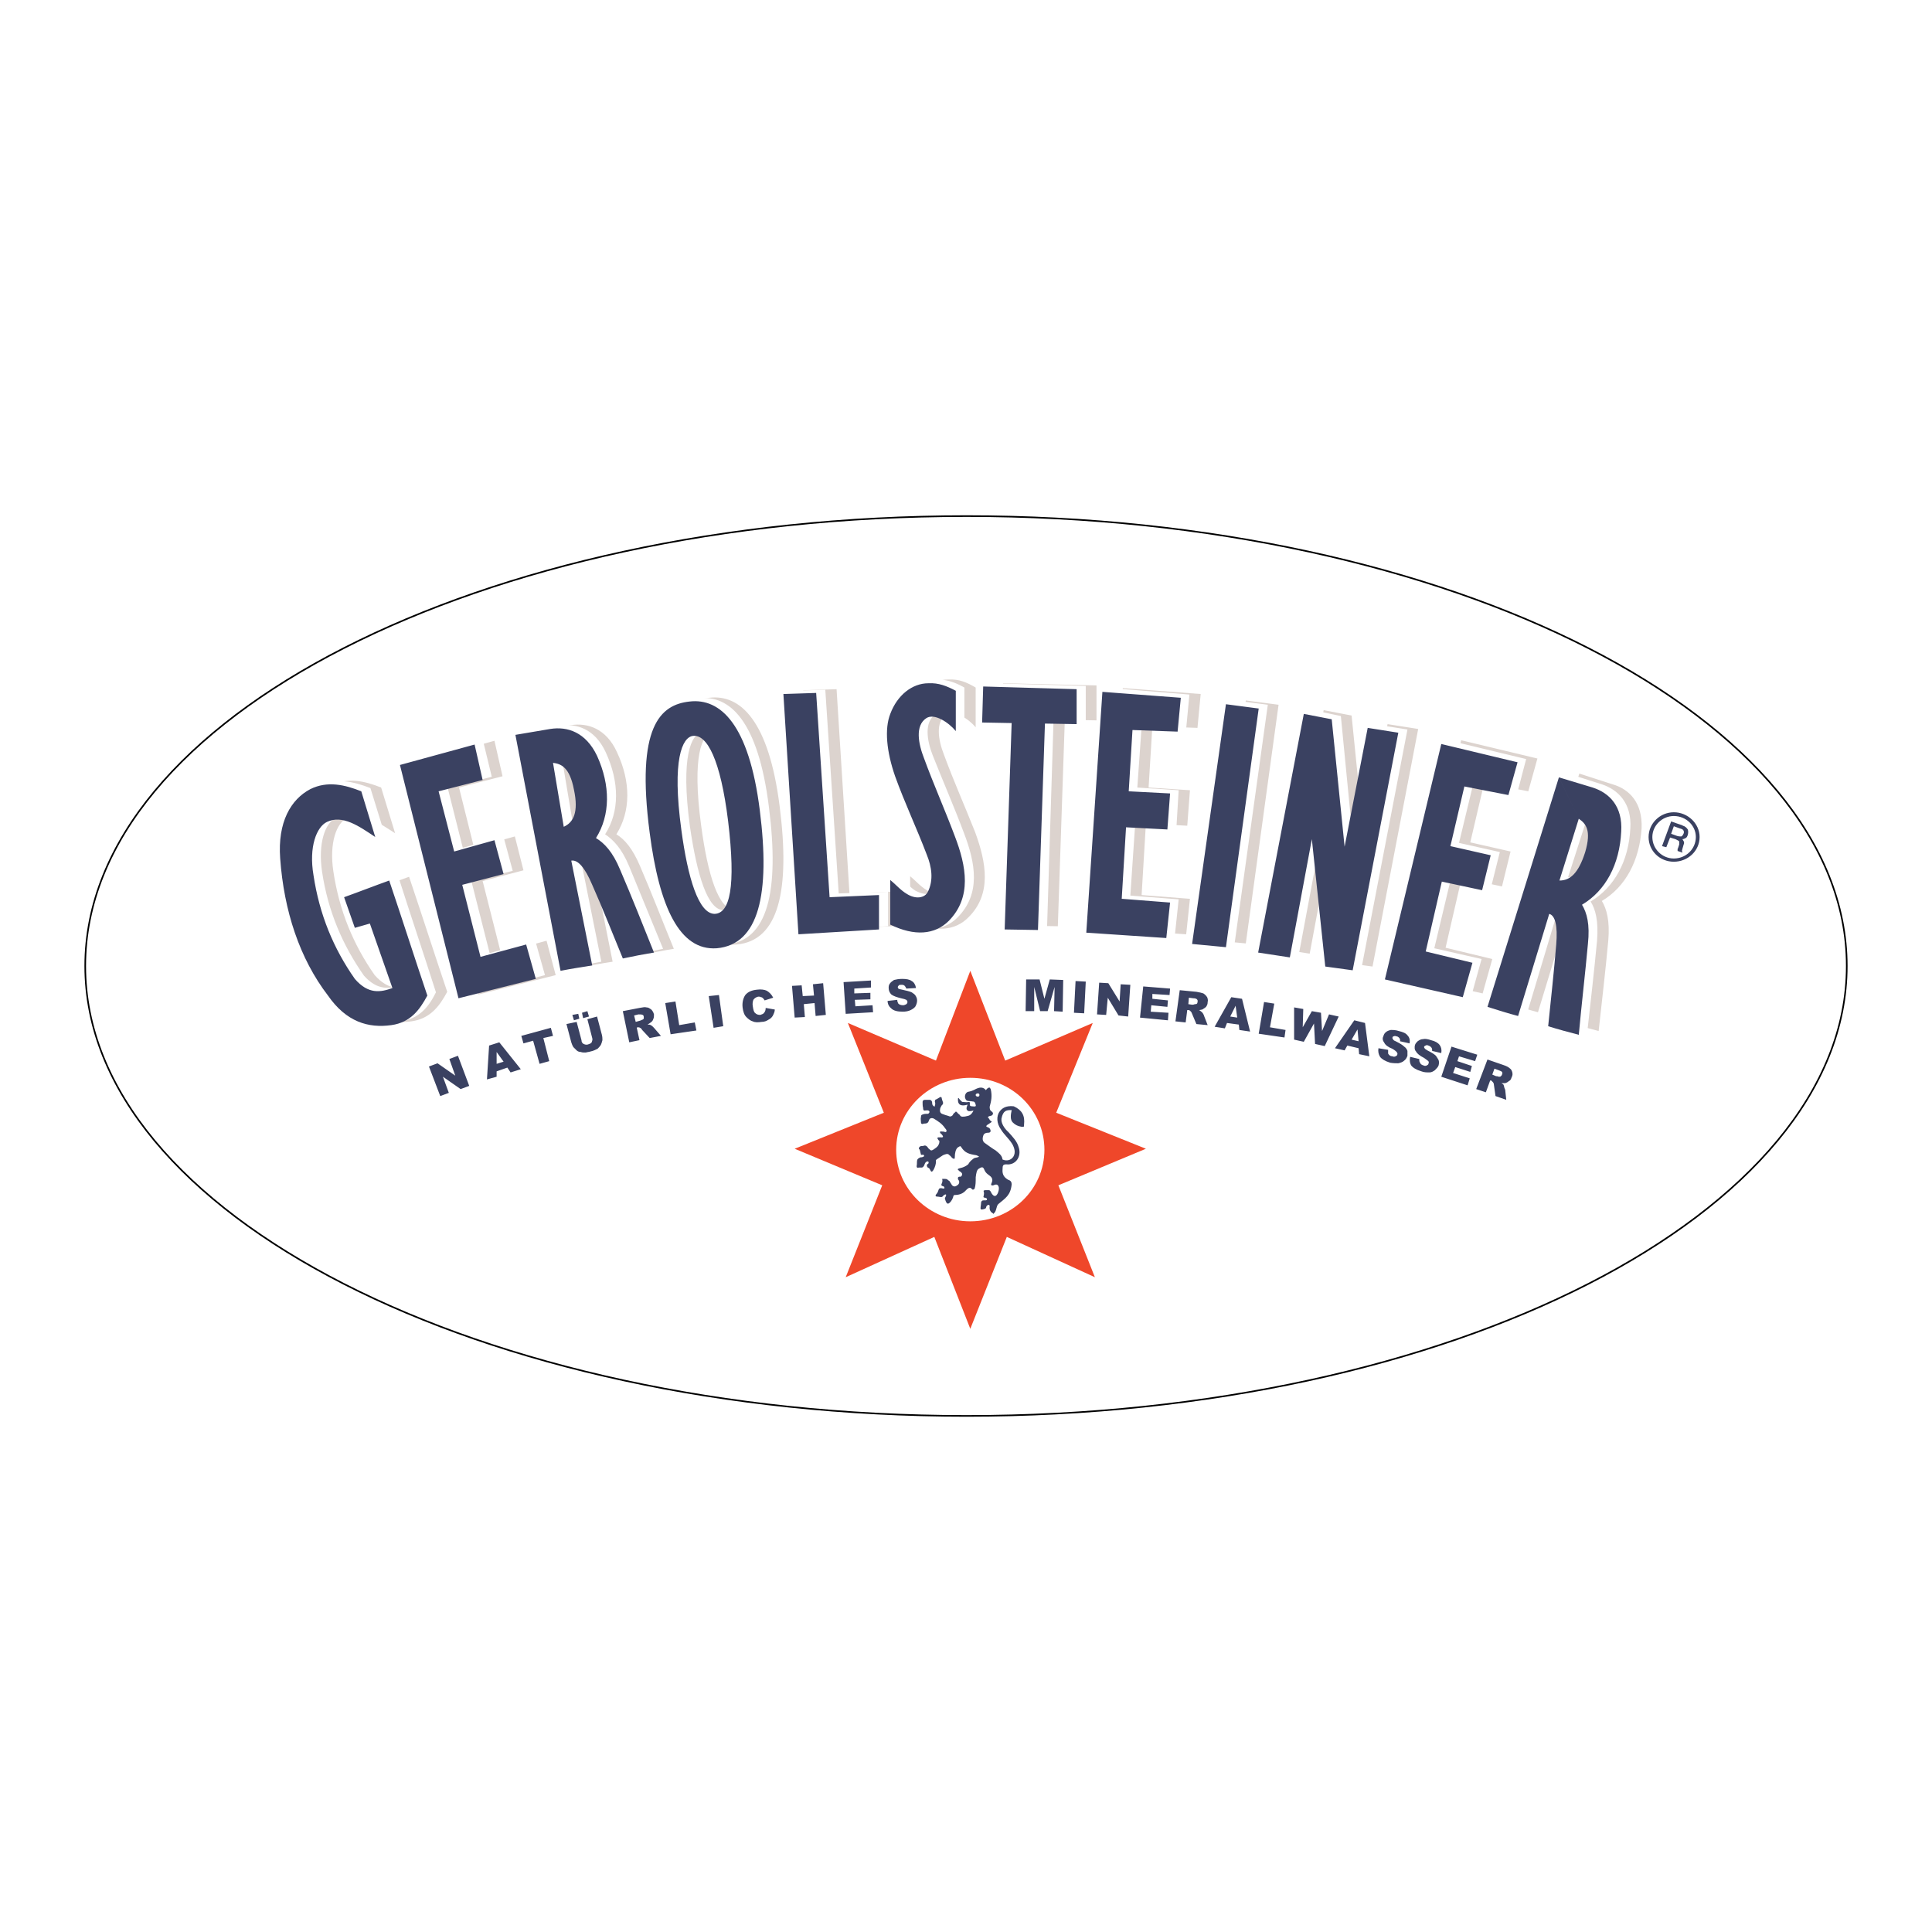
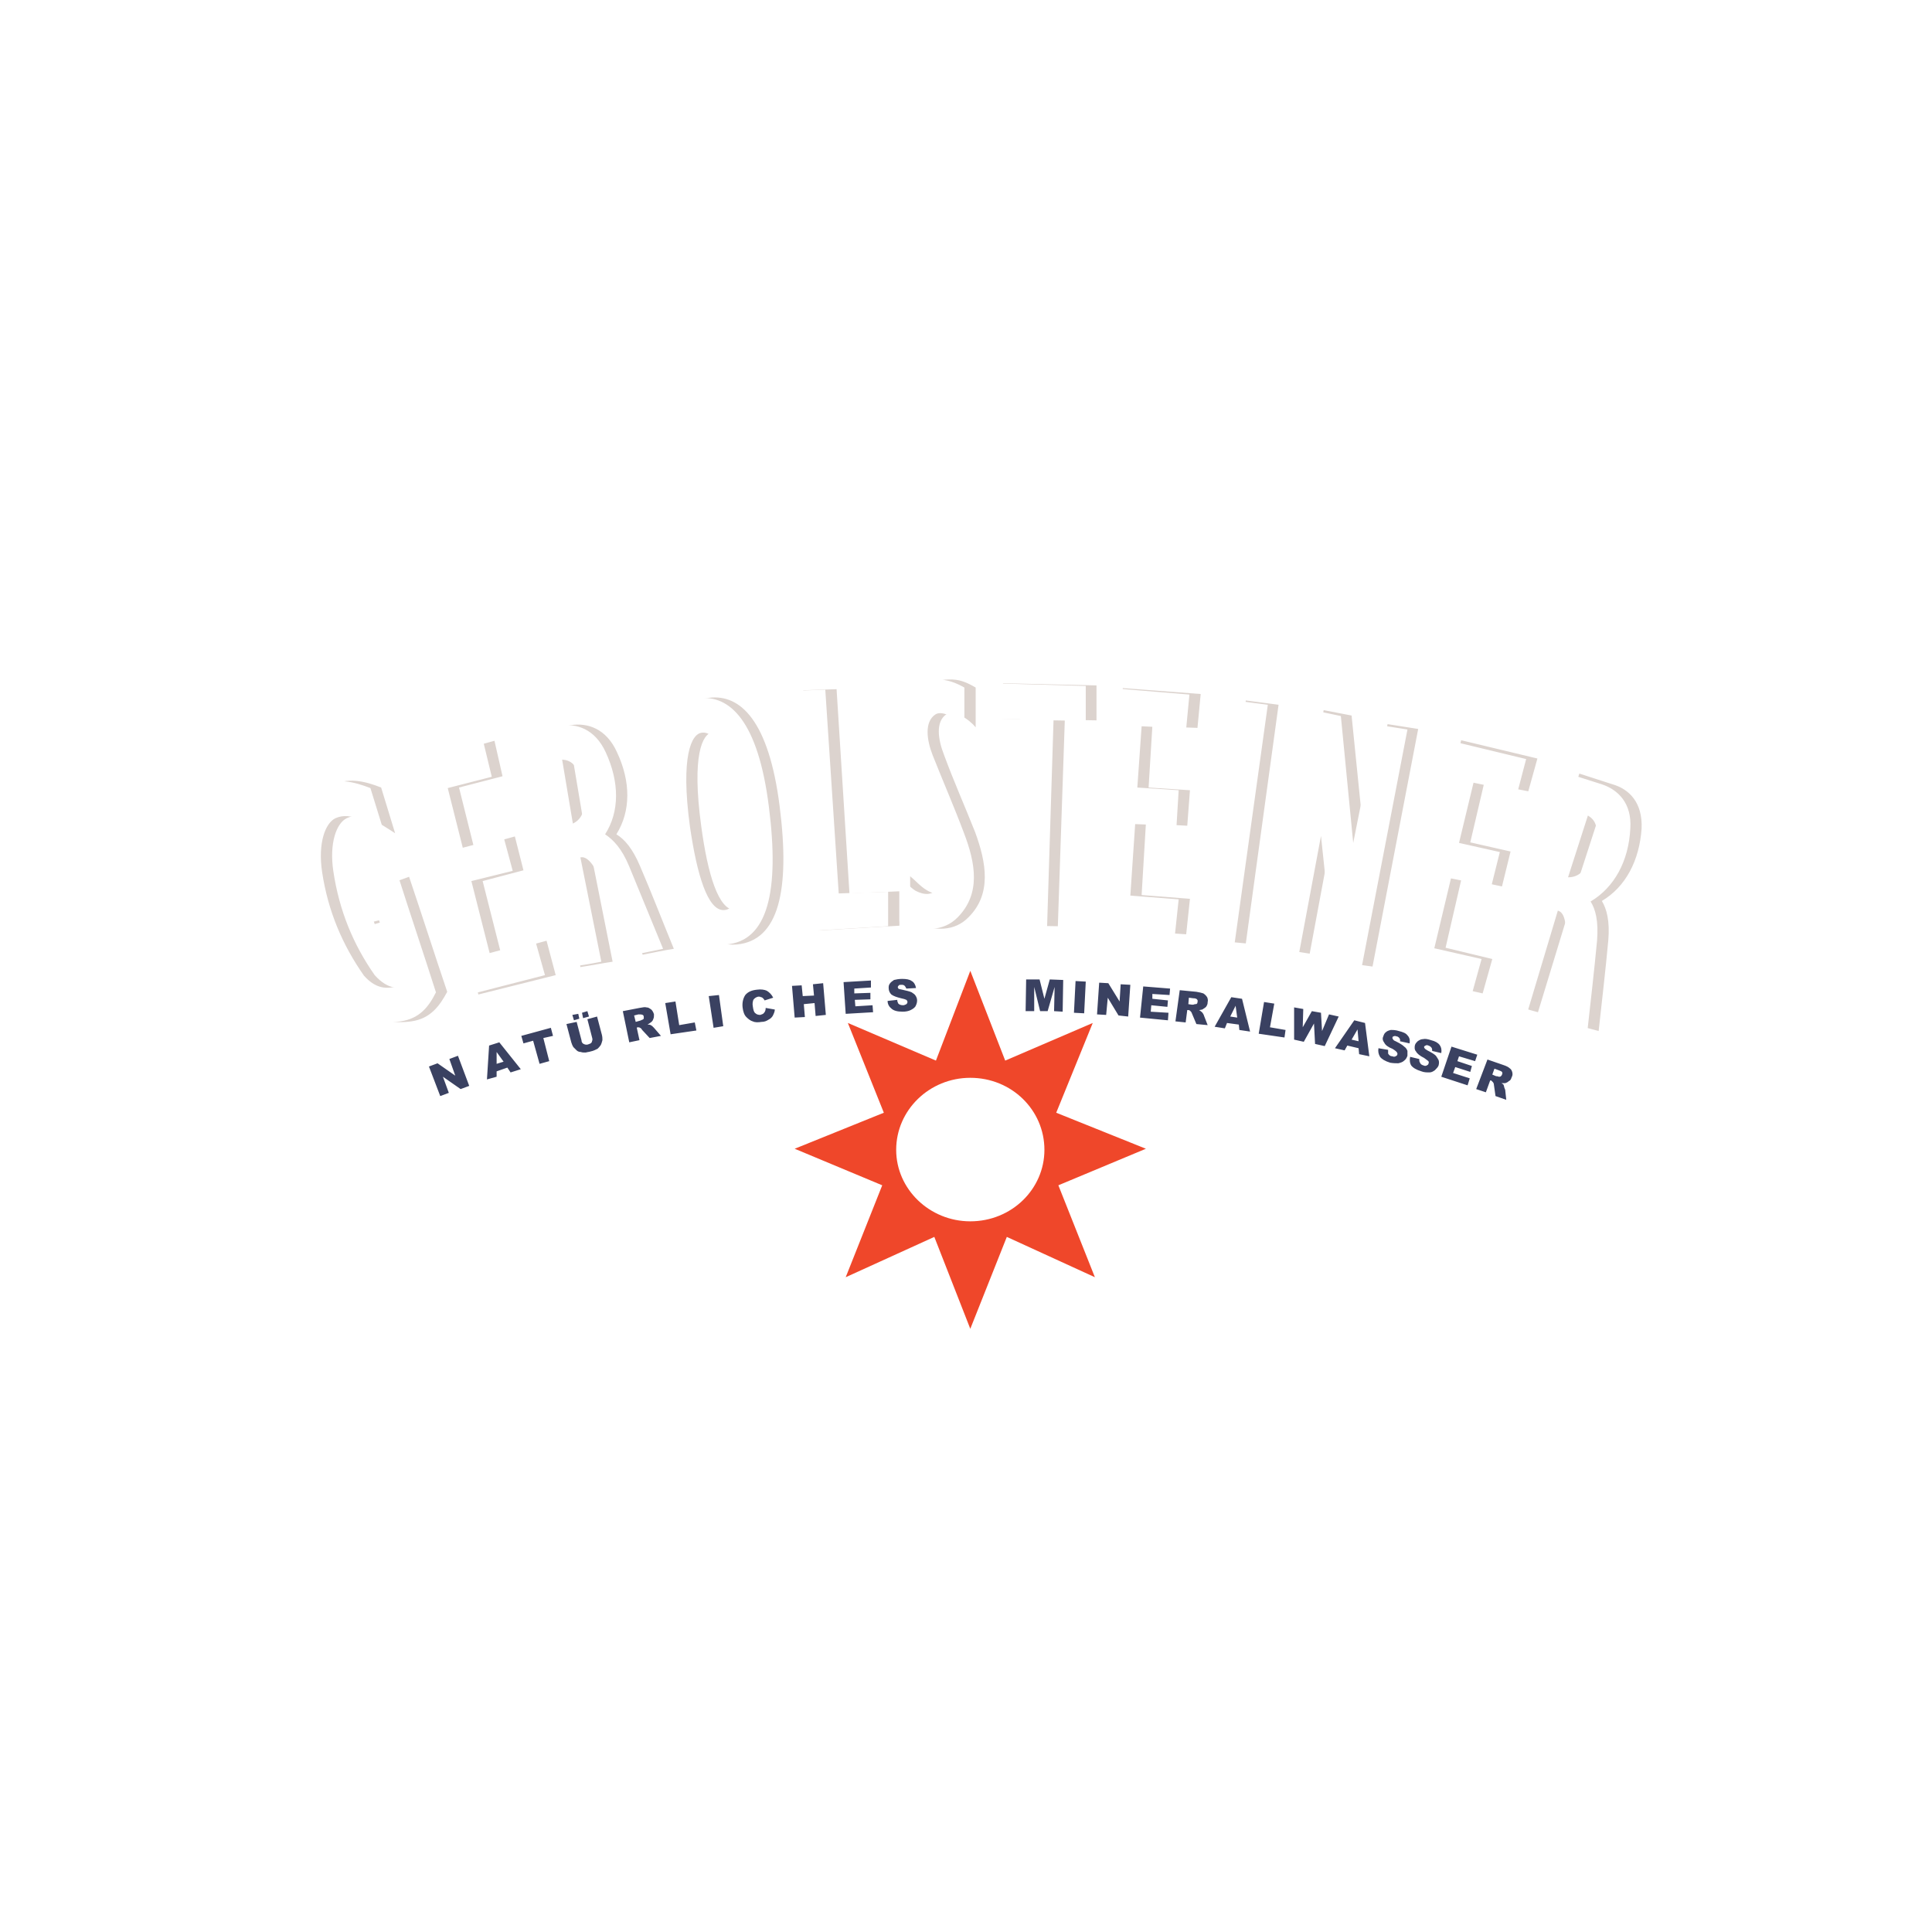
<svg xmlns="http://www.w3.org/2000/svg" version="1.0" id="Layer_1" x="0px" y="0px" width="192.756px" height="192.756px" viewBox="0 0 192.756 192.756" enable-background="new 0 0 192.756 192.756" xml:space="preserve">
  <g>
-     <polygon fill-rule="evenodd" clip-rule="evenodd" fill="#FFFFFF" points="0,0 192.756,0 192.756,192.756 0,192.756 0,0  " />
-     <path fill="none" stroke="#000000" stroke-width="0.161" stroke-miterlimit="2.613" d="M96.432,51.491   c48.33,0,87.82,20.165,87.82,44.887c0,24.722-39.49,44.888-87.82,44.888c-48.438,0-87.928-20.166-87.928-44.888   C8.504,71.655,47.994,51.491,96.432,51.491" />
    <path fill-rule="evenodd" clip-rule="evenodd" fill="#DCD3CE" d="M38.027,78.573l1.393,4.558c-1.607-1.019-3.269-2.252-4.822-1.501   c-1.018,0.483-1.769,2.467-1.339,5.31c0.589,3.915,1.982,7.293,4.125,10.35c1.394,1.555,2.572,1.395,3.751,0.965l-2.25-6.488   l-1.5,0.429l-1.072-3.057c1.5-0.536,3-1.126,4.501-1.663c1.286,3.808,2.519,7.669,3.805,11.476c-0.75,1.395-1.661,2.682-3.59,2.951   c-2.304,0.32-4.501-0.322-6.323-2.951c-2.84-3.7-4.394-8.418-4.769-13.674c-0.268-3.647,1.072-5.846,3.054-6.864   C34.652,77.5,36.42,77.93,38.027,78.573L38.027,78.573z M49.333,73.908l-7.394,2.038l5.787,23.275l7.716-1.932l-0.911-3.432   l-4.555,1.233l-1.822-7.186l4.072-1.073l-0.857-3.379l-4.072,1.126l-1.5-6.006l4.341-1.126L49.333,73.908L49.333,73.908z    M57.156,75.731l1.071,6.382c0.965-0.429,1.5-1.448,1.019-3.7C58.817,76.16,58.014,75.838,57.156,75.731L57.156,75.731z    M53.459,72.942l3.483-0.59c1.661-0.268,3.536,0.322,4.608,2.682c1.393,2.95,1.393,5.899-0.054,8.205   c0.804,0.482,1.607,1.395,2.358,3.164c1.178,2.735,2.25,5.524,3.375,8.259c-1.018,0.161-2.036,0.375-3.108,0.59   c-1.018-2.466-1.982-4.934-3-7.347c-0.804-1.77-1.5-2.521-2.089-2.414l2.089,10.458c-1.071,0.161-2.143,0.375-3.215,0.536   C56.406,88.655,54.959,80.772,53.459,72.942L53.459,72.942z M70.766,69.617c-2.893,0.322-5.305,2.467-3.964,13.085   c0.964,7.454,3,11.852,6.697,11.53c4.179-0.375,5.358-5.363,4.287-13.783C76.713,71.923,73.874,69.242,70.766,69.617L70.766,69.617   z M71.087,73.05c1.447-0.215,2.84,2.413,3.537,8.473c0.803,6.65,0.161,9.224-1.286,9.278c-1.661,0-2.733-3.593-3.375-8.366   C68.998,75.355,70.069,73.21,71.087,73.05L71.087,73.05z M80.143,68.867l3.322-0.107l1.286,20.379l4.983-0.215v3.433l-8.091,0.482   L80.143,68.867L80.143,68.867z M97.342,68.598c0,1.287,0,2.682,0,3.969c-0.696-0.858-2.143-1.77-2.947-1.287   c-1.072,0.751-0.804,2.521-0.214,4.022c0.965,2.627,2.09,5.148,3.108,7.722c1.125,3.057,1.661,6.167-0.643,8.473   c-1.339,1.395-3.376,1.556-5.84,0.375c0-1.501,0-2.95,0-4.451c0.536,0.429,1.018,1.019,1.661,1.395   c0.857,0.536,1.768,0.429,2.089-0.161c0.59-1.233,0.375-2.521-0.054-3.754c-1.018-2.682-2.25-5.095-3.161-7.776   c-0.857-2.521-1.125-4.773-0.536-6.274c0.75-1.877,2.197-3.057,3.804-3.057C95.681,67.74,96.432,68.062,97.342,68.598   L97.342,68.598z M100.075,68.169l9.323,0.215v3.486l-3.161-0.054l-0.697,20.593l-3.375-0.053l0.696-20.594l-2.894-0.053   L100.075,68.169L100.075,68.169z M112.023,68.652l7.77,0.59l-0.321,3.379l-4.501-0.161l-0.375,6.114l4.126,0.268l-0.269,3.54   l-4.126-0.214l-0.428,7.132l4.822,0.375l-0.375,3.54l-7.984-0.537L112.023,68.652L112.023,68.652z M124.294,69.885l3.269,0.429   l-3.269,23.811l-3.376-0.322L124.294,69.885L124.294,69.885z M132.063,70.851l-4.555,23.811l3.161,0.483l2.197-11.798l1.339,12.71   l2.733,0.375l4.555-23.704l-3.055-0.482l-2.304,11.852l-1.286-12.71L132.063,70.851L132.063,70.851z M145.78,73.854l7.608,1.823   l-0.911,3.271l-4.394-0.858l-1.393,5.953l4.019,0.912l-0.857,3.486l-4.019-0.858l-1.607,6.972l4.661,1.126l-0.964,3.433l-7.77-1.77   L145.78,73.854L145.78,73.854z M159.551,81.362l-1.982,6.114c1.018,0,1.875-0.644,2.572-2.842   C160.783,82.435,160.247,81.791,159.551,81.362l-1.982-4.183c-2.411,7.615-4.769,15.284-7.18,22.899   c1.018,0.322,2.036,0.643,3.054,0.912l3.107-10.189c0.59,0.214,0.857,1.18,0.697,3.057c-0.215,2.628-0.536,5.523-0.805,8.152   c1.019,0.32,2.036,0.59,3.055,0.857c0.321-2.949,0.696-6.114,0.964-9.063c0.161-1.931-0.16-3.11-0.643-3.915   c2.358-1.394,3.751-4.022,3.966-7.24c0.106-2.574-1.233-3.915-2.894-4.397l-3.322-1.073L159.551,81.362L159.551,81.362z" />
    <path fill-rule="evenodd" clip-rule="evenodd" fill="#FFFFFF" d="M36.956,78.626l1.393,4.505c-1.607-1.019-3.322-2.198-4.875-1.501   c-1.019,0.483-1.769,2.467-1.339,5.363c0.589,3.915,2.036,7.294,4.179,10.351c1.34,1.5,2.572,1.34,3.751,0.91l-2.25-6.435   l-1.5,0.375l-1.125-3.003c1.554-0.59,3.054-1.126,4.555-1.716c1.232,3.861,2.519,7.669,3.75,11.53   c-0.697,1.395-1.607,2.627-3.536,2.896c-2.358,0.32-4.501-0.27-6.376-2.896c-2.787-3.754-4.34-8.473-4.715-13.675   c-0.268-3.701,1.072-5.899,3-6.918C33.526,77.554,35.295,77.983,36.956,78.626L36.956,78.626z M48.208,73.961l-7.395,1.984   l5.841,23.328l7.716-1.984l-0.964-3.432l-4.555,1.233l-1.822-7.186l4.126-1.019l-0.912-3.378l-4.072,1.072l-1.5-5.953l4.394-1.126   L48.208,73.961L48.208,73.961z M56.084,75.785l1.072,6.382c0.911-0.429,1.446-1.448,1.018-3.701   C57.692,76.213,56.888,75.838,56.084,75.785L56.084,75.785z M52.334,72.942l3.482-0.536c1.715-0.268,3.537,0.322,4.608,2.628   c1.394,3.003,1.394,5.953-0.053,8.205c0.804,0.537,1.661,1.395,2.411,3.218c1.125,2.735,2.25,5.47,3.375,8.205   c-1.072,0.215-2.089,0.429-3.108,0.644c-1.018-2.467-1.982-4.934-3.054-7.401c-0.75-1.716-1.447-2.521-2.09-2.36l2.09,10.404   c-1.072,0.214-2.09,0.375-3.161,0.536C55.334,88.655,53.834,80.826,52.334,72.942L52.334,72.942z M69.694,69.671   c-2.947,0.322-5.358,2.413-4.019,13.032c0.964,7.508,3,11.852,6.751,11.53c4.18-0.322,5.358-5.31,4.287-13.729   C75.642,71.923,72.802,69.295,69.694,69.671L69.694,69.671z M70.016,73.103c1.394-0.214,2.786,2.413,3.537,8.42   c0.804,6.65,0.107,9.224-1.339,9.278c-1.608,0.054-2.68-3.54-3.375-8.312C67.873,75.409,68.998,73.21,70.016,73.103L70.016,73.103z    M79.071,68.92l3.269-0.107l1.339,20.325l4.93-0.161v3.432l-8.038,0.483L79.071,68.92L79.071,68.92z M96.217,68.598   c0,1.287,0,2.682,0,3.969c-0.697-0.805-2.143-1.77-2.894-1.287c-1.125,0.751-0.857,2.574-0.268,4.076   c1.018,2.574,2.143,5.148,3.107,7.723c1.179,3.057,1.714,6.114-0.643,8.473c-1.339,1.341-3.375,1.502-5.787,0.375   c0-1.501,0-3.003,0-4.505c0.536,0.483,1.018,1.073,1.607,1.448c0.911,0.482,1.769,0.429,2.089-0.215   c0.59-1.18,0.429-2.521-0.053-3.754c-1.018-2.628-2.25-5.095-3.161-7.776c-0.858-2.467-1.072-4.719-0.482-6.274   c0.697-1.877,2.143-3.003,3.75-3.057C94.556,67.794,95.36,68.116,96.217,68.598L96.217,68.598z M99.004,68.169l9.322,0.269v3.486   l-3.215-0.054l-0.643,20.593l-3.322-0.054l0.644-20.647l-2.947-0.053L99.004,68.169L99.004,68.169z M110.898,68.652l7.77,0.644   l-0.321,3.378l-4.447-0.214l-0.429,6.114l4.125,0.268l-0.214,3.54l-4.126-0.161l-0.482,7.133l4.822,0.375l-0.375,3.54l-7.983-0.537   L110.898,68.652L110.898,68.652z M123.169,69.885l3.321,0.429l-3.321,23.865l-3.322-0.375L123.169,69.885L123.169,69.885z    M130.992,70.851l-4.608,23.811l3.215,0.483l2.196-11.745l1.34,12.656l2.732,0.375l4.555-23.65l-3.054-0.482l-2.358,11.798   l-1.232-12.657L130.992,70.851L130.992,70.851z M144.708,73.908l7.556,1.823l-0.857,3.271l-4.394-0.912l-1.447,6.007l4.072,0.912   l-0.856,3.432l-4.02-0.805l-1.661,6.972l4.716,1.072l-0.965,3.485l-7.77-1.822L144.708,73.908L144.708,73.908z M158.426,81.362   l-1.983,6.167c1.072,0,1.93-0.644,2.572-2.896C159.658,82.488,159.122,81.791,158.426,81.362l-1.983-4.183   c-2.357,7.669-4.769,15.284-7.18,22.952c1.072,0.322,2.09,0.59,3.108,0.912l3.054-10.188c0.643,0.161,0.911,1.18,0.75,3.057   c-0.214,2.627-0.589,5.522-0.804,8.151c0.965,0.268,1.983,0.537,3.001,0.805c0.321-2.896,0.696-6.114,0.965-9.01   c0.16-1.984-0.161-3.164-0.644-3.915c2.357-1.395,3.805-4.022,3.965-7.294c0.161-2.521-1.231-3.861-2.84-4.397l-3.376-1.073   L158.426,81.362L158.426,81.362z" />
-     <path fill-rule="evenodd" clip-rule="evenodd" fill="#EF472A" d="M96.807,132.576l-3.59-9.17l-8.841,4.023l3.644-9.172   l-8.734-3.646l8.895-3.594l-3.59-8.955l8.788,3.754l3.429-8.956l3.482,8.956l8.734-3.754l-3.644,8.955l8.947,3.594l-8.733,3.646   l3.644,9.172l-8.787-4.023L96.807,132.576L96.807,132.576z M96.807,121.852c4.125,0,7.395-3.219,7.395-7.133   c0-3.969-3.27-7.186-7.395-7.186c-4.072,0-7.395,3.217-7.395,7.186C89.412,118.633,92.735,121.852,96.807,121.852L96.807,121.852z" />
-     <path fill-rule="evenodd" clip-rule="evenodd" fill="#3A4161" d="M166.998,85.974c-1.393,0-2.518-1.073-2.518-2.467   c0-1.341,1.125-2.467,2.518-2.467c1.394,0,2.572,1.126,2.572,2.467C169.57,84.901,168.392,85.974,166.998,85.974L166.998,85.974z    M166.998,85.652c1.233,0,2.197-0.965,2.197-2.145c0-1.126-0.964-2.092-2.197-2.092c-1.178,0-2.143,0.965-2.143,2.092   C164.855,84.687,165.82,85.652,166.998,85.652L166.998,85.652z M166.998,82.435l-0.268,0.751l0.59,0.214   c0.16,0.053,0.321,0.053,0.429,0.053c0.106-0.053,0.16-0.161,0.214-0.268c0.054-0.107,0.054-0.215,0-0.322   c-0.054-0.107-0.16-0.161-0.375-0.214L166.998,82.435l-0.268-0.483l-0.91,2.467l0.429,0.107l0.375-0.965l0.535,0.161l0.107,0.054   c0.107,0.053,0.214,0.107,0.268,0.161c0,0.054,0,0.107,0,0.161c0,0.053,0,0.107,0,0.161l-0.106,0.322   c0,0.054-0.054,0.107-0.054,0.107c0,0.054,0,0.054,0,0.107c0,0.054,0,0.107,0,0.107l0.481,0.161v-0.053   c0-0.054-0.053-0.054-0.053-0.107s0.053-0.161,0.053-0.214l0.107-0.375c0-0.054,0.054-0.107,0.054-0.161c0-0.107,0-0.161,0-0.161   c-0.054-0.107-0.107-0.161-0.161-0.269c0.107,0,0.215-0.053,0.322-0.107s0.16-0.161,0.214-0.322c0.054-0.214,0.054-0.375,0-0.536   c-0.106-0.161-0.268-0.322-0.482-0.375c0,0-0.054,0-0.054-0.054c-0.053,0-0.053,0-0.053,0l-1.072-0.375L166.998,82.435   L166.998,82.435z" />
-     <path fill-rule="evenodd" clip-rule="evenodd" fill="#3A4161" d="M36.045,78.949l1.393,4.559c-1.607-1.073-3.268-2.252-4.822-1.502   c-1.018,0.483-1.822,2.467-1.339,5.309c0.589,3.915,1.982,7.294,4.125,10.35c1.34,1.557,2.572,1.342,3.75,0.912l-2.25-6.435   l-1.5,0.429l-1.071-3.057c1.5-0.537,3-1.126,4.501-1.663c1.286,3.808,2.518,7.669,3.804,11.477c-0.75,1.393-1.661,2.682-3.59,2.949   c-2.304,0.322-4.5-0.322-6.323-2.949c-2.839-3.701-4.394-8.474-4.769-13.676c-0.268-3.646,1.072-5.899,3-6.917   C32.669,77.876,34.438,78.305,36.045,78.949L36.045,78.949z M47.351,74.283l-7.448,2.038l5.84,23.275l7.716-1.932l-0.965-3.431   l-4.554,1.233l-1.822-7.186l4.125-1.073l-0.911-3.379l-4.018,1.126l-1.555-6.006l4.394-1.126L47.351,74.283L47.351,74.283z    M55.174,76.106l1.071,6.382c0.965-0.429,1.5-1.448,1.018-3.701C56.835,76.535,55.977,76.213,55.174,76.106L55.174,76.106z    M51.423,73.317l3.483-0.59c1.715-0.268,3.536,0.322,4.662,2.682c1.339,2.949,1.339,5.899-0.107,8.205   c0.804,0.483,1.661,1.341,2.411,3.164c1.179,2.735,2.25,5.47,3.376,8.259c-1.018,0.161-2.09,0.375-3.107,0.59   c-1.019-2.467-1.983-4.934-3.055-7.347c-0.75-1.77-1.446-2.521-2.089-2.414l2.089,10.458c-1.018,0.161-2.089,0.322-3.161,0.536   C54.423,88.977,52.923,81.147,51.423,73.317L51.423,73.317z M68.783,69.993c-2.893,0.322-5.358,2.467-3.965,13.085   c0.964,7.455,3,11.798,6.698,11.53c4.18-0.375,5.358-5.363,4.287-13.783C74.731,72.299,71.891,69.617,68.783,69.993L68.783,69.993z    M69.105,73.425c1.447-0.214,2.786,2.413,3.536,8.473c0.804,6.65,0.161,9.225-1.339,9.278c-1.607,0-2.679-3.593-3.322-8.366   C67.015,75.731,68.087,73.585,69.105,73.425L69.105,73.425z M78.16,69.242l3.269-0.107l1.339,20.379l4.93-0.215v3.432l-8.038,0.483   L78.16,69.242L78.16,69.242z M95.36,68.92c0,1.341,0,2.735,0,4.022c-0.697-0.858-2.144-1.823-2.947-1.287   c-1.125,0.75-0.804,2.521-0.214,4.022c0.964,2.628,2.089,5.148,3.054,7.723c1.179,3.057,1.714,6.114-0.589,8.473   c-1.394,1.395-3.43,1.555-5.841,0.375c0-1.502,0-3.003,0-4.451c0.536,0.429,1.018,1.019,1.662,1.395   c0.857,0.536,1.768,0.429,2.089-0.215c0.589-1.18,0.375-2.521-0.107-3.7c-1.019-2.682-2.197-5.148-3.162-7.83   c-0.857-2.467-1.071-4.719-0.482-6.221c0.697-1.877,2.197-3.057,3.805-3.057C93.645,68.116,94.449,68.438,95.36,68.92L95.36,68.92z    M98.093,68.491l9.323,0.269v3.486l-3.162-0.054l-0.696,20.594l-3.322-0.054l0.696-20.593l-2.946-0.054L98.093,68.491   L98.093,68.491z M109.987,69.027l7.823,0.59l-0.321,3.378l-4.501-0.161l-0.375,6.114l4.126,0.214l-0.269,3.593l-4.125-0.215   l-0.43,7.133l4.823,0.375l-0.376,3.54l-7.983-0.536L109.987,69.027L109.987,69.027z M122.312,70.261l3.269,0.429l-3.269,23.811   l-3.376-0.322L122.312,70.261L122.312,70.261z M130.081,71.226l-4.555,23.811l3.161,0.483l2.197-11.799l1.339,12.71l2.733,0.375   l4.554-23.704l-3.054-0.482l-2.305,11.852l-1.285-12.71L130.081,71.226L130.081,71.226z M143.798,74.229l7.608,1.823l-0.911,3.271   l-4.394-0.858l-1.394,5.953l4.02,0.912l-0.857,3.486l-4.019-0.858l-1.607,6.972l4.661,1.126l-0.964,3.432l-7.77-1.77   L143.798,74.229L143.798,74.229z M157.515,81.684l-1.929,6.167c1.018,0,1.875-0.644,2.571-2.842   C158.801,82.81,158.211,82.167,157.515,81.684l-1.982-4.129c-2.357,7.615-4.769,15.284-7.126,22.899   c1.018,0.322,2.035,0.645,3.054,0.912l3.107-10.189c0.59,0.161,0.857,1.18,0.697,3.057c-0.215,2.627-0.536,5.523-0.804,8.152   c1.018,0.32,2.035,0.59,3.054,0.857c0.268-2.949,0.643-6.113,0.911-9.063c0.214-1.984-0.107-3.11-0.59-3.915   c2.357-1.394,3.751-4.022,3.912-7.293c0.16-2.521-1.18-3.861-2.84-4.397l-3.376-1.019L157.515,81.684L157.515,81.684z" />
+     <path fill-rule="evenodd" clip-rule="evenodd" fill="#EF472A" d="M96.807,132.576l-3.59-9.17l-8.841,4.023l3.644-9.172   l-8.734-3.646l8.895-3.594l-3.59-8.955l8.788,3.754l3.429-8.956l3.482,8.956l8.734-3.754l-3.644,8.955l8.947,3.594l-8.733,3.646   l3.644,9.172l-8.787-4.023L96.807,132.576z M96.807,121.852c4.125,0,7.395-3.219,7.395-7.133   c0-3.969-3.27-7.186-7.395-7.186c-4.072,0-7.395,3.217-7.395,7.186C89.412,118.633,92.735,121.852,96.807,121.852L96.807,121.852z" />
    <path fill-rule="evenodd" clip-rule="evenodd" fill="#3A4161" d="M42.796,106.406l0.857-0.322l1.769,1.234l-0.59-1.662l0.858-0.322   l1.125,3.004l-0.857,0.32l-1.768-1.232l0.589,1.609l-0.857,0.32L42.796,106.406L42.796,106.406z M50.619,106.514l-1.072,0.375   v0.537l-0.964,0.268l0.215-3.379l1.018-0.322l2.144,2.682l-1.019,0.322L50.619,106.514L50.619,106.514z M50.244,105.924   l-0.696-0.965v1.18L50.244,105.924L50.244,105.924z M52.012,103.35l2.947-0.805l0.214,0.805l-0.964,0.215l0.589,2.305l-0.965,0.27   l-0.643-2.307l-0.965,0.268L52.012,103.35L52.012,103.35z M58.603,101.688l0.965-0.268l0.482,1.822   c0.054,0.215,0.054,0.375,0.054,0.537c-0.054,0.213-0.107,0.375-0.161,0.482c-0.107,0.16-0.214,0.268-0.321,0.375   c-0.214,0.107-0.429,0.215-0.697,0.268c-0.161,0.055-0.322,0.055-0.482,0.107c-0.214,0-0.375,0-0.482-0.053   c-0.161,0-0.321-0.055-0.429-0.162s-0.214-0.215-0.321-0.32c-0.107-0.162-0.161-0.322-0.214-0.484l-0.482-1.822l1.018-0.215   l0.482,1.824c0,0.213,0.107,0.32,0.214,0.375c0.107,0.053,0.268,0.107,0.429,0.053c0.161-0.053,0.322-0.107,0.375-0.215   c0.053-0.16,0.107-0.268,0.053-0.428L58.603,101.688L58.603,101.688z M57.103,101.258l0.161,0.537l0.536-0.162l-0.107-0.482   L57.103,101.258L57.103,101.258z M58.067,101.043l0.107,0.537l0.59-0.16l-0.161-0.537L58.067,101.043L58.067,101.043z    M62.782,103.992l-0.643-3.109l1.661-0.322c0.321-0.053,0.536-0.107,0.697-0.053c0.214,0,0.321,0.107,0.482,0.213   c0.107,0.107,0.214,0.27,0.268,0.484c0,0.16,0,0.32-0.054,0.428c-0.054,0.162-0.107,0.27-0.268,0.377   c-0.054,0.053-0.161,0.105-0.321,0.213c0.161,0,0.214,0,0.321,0.055c0,0,0.107,0.053,0.161,0.107   c0.107,0.107,0.161,0.16,0.161,0.16l0.696,0.805l-1.125,0.215l-0.75-0.805c-0.054-0.107-0.161-0.215-0.214-0.215   c-0.054-0.053-0.161-0.053-0.268-0.053l-0.054,0.053l0.268,1.234L62.782,103.992L62.782,103.992z M63.425,101.955l0.375-0.107   c0.054,0,0.161-0.053,0.268-0.107c0.053,0,0.107-0.053,0.161-0.107c0-0.053,0-0.107,0-0.16c0-0.107-0.054-0.215-0.107-0.215   c-0.107-0.053-0.214-0.053-0.428-0.053l-0.429,0.107L63.425,101.955L63.425,101.955z M66.372,100.078l1.018-0.16l0.375,2.359   l1.553-0.268l0.161,0.803l-2.572,0.377L66.372,100.078L66.372,100.078z M70.712,99.381l1.018-0.107l0.429,3.111l-0.964,0.16   L70.712,99.381L70.712,99.381z M76.392,100.561l0.911,0.16c0,0.215-0.107,0.43-0.214,0.645c-0.107,0.16-0.214,0.268-0.428,0.375   c-0.161,0.107-0.375,0.215-0.697,0.215c-0.321,0.055-0.643,0.055-0.857-0.053c-0.214-0.055-0.429-0.215-0.643-0.43   s-0.321-0.537-0.375-0.965c-0.054-0.482,0.054-0.912,0.268-1.234c0.268-0.322,0.643-0.482,1.179-0.535   c0.375-0.055,0.75,0,0.964,0.105c0.268,0.162,0.482,0.377,0.643,0.697l-0.857,0.27c-0.054-0.107-0.107-0.162-0.161-0.215   c-0.054-0.055-0.107-0.107-0.214-0.107c-0.053-0.055-0.161-0.055-0.268-0.055c-0.215,0.055-0.375,0.162-0.482,0.322   c-0.054,0.162-0.107,0.375-0.054,0.645c0.054,0.375,0.107,0.59,0.268,0.697c0.107,0.107,0.268,0.16,0.482,0.16   c0.16-0.053,0.321-0.107,0.375-0.215C76.338,100.936,76.392,100.775,76.392,100.561L76.392,100.561z M79.018,98.361l0.964-0.053   l0.107,1.072l1.125-0.053l-0.107-1.127l1.018-0.107l0.269,3.164l-1.019,0.107l-0.107-1.287l-1.072,0.107l0.107,1.287l-1.019,0.053   L79.018,98.361L79.018,98.361z M84.162,97.986l2.732-0.16v0.697l-1.661,0.107v0.482l1.607-0.055v0.645l-1.554,0.053l0.054,0.645   l1.714-0.107l0.054,0.697l-2.733,0.16L84.162,97.986L84.162,97.986z M88.555,99.863l0.964-0.107c0,0.162,0.054,0.27,0.107,0.375   c0.107,0.107,0.268,0.162,0.482,0.162c0.107,0,0.215-0.055,0.322-0.107c0.054-0.055,0.107-0.107,0.107-0.215   s-0.053-0.16-0.107-0.215c-0.107-0.053-0.268-0.107-0.536-0.16c-0.429-0.107-0.75-0.215-0.964-0.375   c-0.161-0.162-0.268-0.377-0.268-0.645c0-0.16,0-0.268,0.107-0.428c0.107-0.162,0.268-0.27,0.428-0.377   c0.214-0.053,0.482-0.107,0.804-0.107c0.429,0,0.75,0.055,0.964,0.215c0.214,0.107,0.375,0.375,0.428,0.697l-0.964,0.055   c-0.054-0.107-0.107-0.215-0.161-0.27c-0.107-0.107-0.215-0.107-0.322-0.107c-0.161,0-0.214,0-0.268,0.055   c-0.053,0.053-0.107,0.107-0.107,0.215c0,0,0.054,0.053,0.054,0.107c0.053,0.053,0.161,0.053,0.375,0.107   c0.429,0.105,0.75,0.16,0.964,0.268c0.161,0.107,0.321,0.215,0.375,0.322c0.107,0.16,0.161,0.32,0.161,0.482   c0,0.215-0.054,0.375-0.161,0.59c-0.107,0.16-0.268,0.268-0.482,0.375c-0.214,0.107-0.482,0.16-0.804,0.16   c-0.536,0-0.911-0.107-1.125-0.32C88.716,100.453,88.555,100.186,88.555,99.863L88.555,99.863z M102.379,97.719h1.34l0.482,1.93   l0.535-1.93l1.34,0.053l-0.054,3.164l-0.857-0.053l0.054-2.414l-0.696,2.414h-0.75l-0.59-2.414v2.414h-0.857L102.379,97.719   L102.379,97.719z M107.309,97.879l1.018,0.055l-0.16,3.164l-1.019-0.055L107.309,97.879L107.309,97.879z M109.666,98.041   l0.911,0.053l1.125,1.824l0.107-1.717l0.964,0.053l-0.214,3.166l-0.965-0.107l-1.071-1.771l-0.161,1.717l-0.911-0.053   L109.666,98.041L109.666,98.041z M114.06,98.416l2.68,0.215l-0.054,0.643l-1.715-0.107v0.482l1.554,0.162l-0.054,0.643l-1.607-0.16   l-0.054,0.643l1.769,0.107l-0.054,0.752l-2.786-0.27L114.06,98.416L114.06,98.416z M117.274,101.902l0.429-3.111l1.661,0.16   c0.321,0.055,0.536,0.107,0.696,0.162c0.161,0.107,0.269,0.215,0.375,0.375c0.054,0.107,0.107,0.322,0.054,0.482   c0,0.215-0.054,0.322-0.16,0.482c-0.107,0.107-0.215,0.162-0.375,0.268c-0.054,0-0.215,0.055-0.322,0.055   c0.107,0.053,0.161,0.107,0.215,0.16c0.054,0,0.107,0.107,0.161,0.162c0.053,0.107,0.106,0.16,0.106,0.215l0.375,0.965   l-1.125-0.107l-0.429-1.02c-0.054-0.16-0.107-0.215-0.161-0.268c-0.053-0.055-0.106-0.107-0.214-0.107h-0.107l-0.16,1.234   L117.274,101.902L117.274,101.902z M118.561,100.186l0.375,0.053c0.054,0,0.161,0,0.269-0.053c0.106,0,0.16,0,0.214-0.055   c0.054-0.053,0.054-0.105,0.054-0.16c0.054-0.107,0-0.215-0.054-0.268c-0.054-0.055-0.161-0.107-0.375-0.107l-0.429-0.055   L118.561,100.186L118.561,100.186z M123.598,102.223l-1.179-0.16l-0.215,0.537l-1.018-0.162l1.66-2.949l1.072,0.16l0.804,3.271   l-1.071-0.16L123.598,102.223L123.598,102.223z M123.437,101.525l-0.16-1.18l-0.536,1.074L123.437,101.525L123.437,101.525z    M126.115,99.971l1.019,0.16l-0.429,2.361l1.554,0.268l-0.107,0.75l-2.571-0.375L126.115,99.971L126.115,99.971z M129.116,100.508   l0.911,0.16l-0.054,1.824l0.911-1.609l0.91,0.16l0.107,1.824l0.696-1.662l0.965,0.215l-1.393,2.949l-0.965-0.215l-0.107-2.039   l-1.018,1.824l-0.965-0.215V100.508L129.116,100.508z M135.546,104.582l0.054,0.592l1.018,0.213l-0.429-3.324l-1.071-0.268   l-1.929,2.787l0.964,0.215l0.269-0.482L135.546,104.582L135.546,104.582z M135.546,103.885l-0.696-0.16l0.59-1.02L135.546,103.885   L135.546,103.885z M137.529,104.582l0.964,0.162c0,0.16,0,0.268,0,0.375c0.106,0.16,0.214,0.268,0.429,0.268   c0.107,0.055,0.214,0.055,0.321,0c0.107-0.053,0.161-0.107,0.161-0.16c0.053-0.107,0-0.16-0.054-0.268   c-0.054-0.055-0.161-0.162-0.429-0.322c-0.429-0.16-0.697-0.375-0.804-0.59c-0.161-0.215-0.215-0.43-0.107-0.645   c0.054-0.16,0.107-0.32,0.268-0.428c0.107-0.107,0.269-0.162,0.482-0.215c0.215,0,0.482,0,0.804,0.107   c0.429,0.107,0.696,0.215,0.857,0.428c0.214,0.215,0.268,0.484,0.214,0.805l-0.964-0.215c0.054-0.105,0-0.213-0.054-0.32   c-0.054-0.055-0.161-0.162-0.268-0.162c-0.161-0.053-0.215-0.053-0.321,0c-0.054,0-0.107,0.055-0.107,0.162   c0,0,0,0.053,0.054,0.107c0,0.053,0.106,0.16,0.268,0.213c0.429,0.215,0.697,0.377,0.857,0.537c0.16,0.107,0.268,0.268,0.321,0.43   c0,0.16,0,0.322,0,0.482c-0.054,0.16-0.161,0.375-0.321,0.482c-0.16,0.16-0.375,0.215-0.59,0.268c-0.214,0-0.481,0-0.804-0.053   c-0.535-0.162-0.857-0.375-1.018-0.59C137.529,105.174,137.476,104.904,137.529,104.582L137.529,104.582z M140.689,105.441   c-0.054,0.268-0.054,0.59,0.107,0.857c0.161,0.215,0.482,0.43,1.019,0.59c0.268,0.107,0.535,0.107,0.804,0.107   c0.214,0,0.375-0.107,0.535-0.215c0.161-0.16,0.322-0.322,0.375-0.482c0.054-0.215,0.054-0.375,0-0.535   c-0.053-0.107-0.16-0.27-0.268-0.43c-0.161-0.16-0.429-0.322-0.857-0.537c-0.16-0.107-0.268-0.16-0.268-0.215   c-0.054-0.053-0.054-0.105-0.054-0.16c0.054-0.053,0.107-0.107,0.161-0.107c0.054-0.053,0.16-0.053,0.268,0   c0.16,0.055,0.214,0.107,0.268,0.162c0.107,0.105,0.107,0.213,0.107,0.375l0.911,0.215c0.054-0.322,0-0.59-0.161-0.805   c-0.16-0.215-0.429-0.377-0.857-0.482c-0.321-0.107-0.589-0.162-0.803-0.107c-0.215,0-0.376,0.107-0.536,0.213   c-0.107,0.107-0.215,0.215-0.269,0.377c-0.054,0.215-0.054,0.482,0.107,0.643c0.107,0.215,0.375,0.43,0.804,0.645   c0.215,0.16,0.375,0.268,0.429,0.32c0.054,0.107,0.054,0.162,0,0.27c0,0.053-0.054,0.107-0.161,0.16   c-0.106,0.055-0.214,0.055-0.321,0c-0.214-0.053-0.321-0.16-0.375-0.322c-0.054-0.053-0.054-0.213-0.054-0.32L140.689,105.441   L140.689,105.441z M144.815,104.422l2.572,0.805l-0.215,0.643l-1.607-0.482l-0.16,0.482l1.446,0.484l-0.16,0.59l-1.501-0.484   l-0.214,0.592l1.661,0.535l-0.214,0.697l-2.626-0.857L144.815,104.422L144.815,104.422z M147.28,108.658l0.965,0.322l0.429-1.18   h0.107c0.054,0.053,0.106,0.107,0.16,0.16c0.054,0.055,0.107,0.162,0.107,0.27l0.16,1.125l1.072,0.375l-0.107-1.018   c-0.054-0.055-0.054-0.162-0.107-0.27c0-0.105-0.053-0.16-0.053-0.213c-0.054-0.055-0.107-0.107-0.215-0.162   c0.161,0,0.268,0,0.375,0c0.161-0.053,0.268-0.107,0.375-0.215c0.161-0.053,0.215-0.213,0.269-0.375   c0.106-0.16,0.106-0.375,0.054-0.535c-0.054-0.162-0.107-0.27-0.269-0.377c-0.107-0.107-0.321-0.213-0.643-0.32l-1.554-0.537   L147.28,108.658l1.607-1.447l0.215-0.59l0.429,0.16c0.16,0.055,0.268,0.107,0.321,0.162c0.054,0.107,0.054,0.16,0,0.268   c0,0.053-0.054,0.107-0.107,0.16c-0.054,0.055-0.107,0.055-0.214,0.055c-0.107-0.055-0.215-0.055-0.269-0.055l-0.375-0.16   L147.28,108.658L147.28,108.658z" />
-     <path fill-rule="evenodd" clip-rule="evenodd" fill="#3A4161" d="M92.306,109.73c0.268,0,0.215,0,0.482,0   c0.161,0.055,0.214,0.162,0.214,0.322c0,0.162,0.054,0.215,0.107,0.268c0.107,0.107,0.16,0.107,0.16,0   c0.054-0.16,0.054-0.268,0-0.428c0-0.107,0.054-0.215,0.161-0.215l0.268-0.16c0.214-0.162,0.268,0,0.268,0.107   c0.054,0.16,0.054,0.213,0.107,0.32c0.053,0.107,0,0.27-0.107,0.322c-0.054,0.107-0.107,0.16-0.161,0.322   c-0.107,0.482,0.161,0.535,0.322,0.59c0.268,0.107,0.375,0.107,0.644,0.215c0.107,0,0.268-0.055,0.321-0.215   c0.054-0.107,0.161-0.162,0.214-0.215c0.054-0.107,0.107-0.055,0.214,0.053c0.054,0.107,0.214,0.162,0.268,0.27   c0.053,0.16,0.375,0.16,0.75,0.053c0.322-0.053,0.482-0.322,0.589-0.535c-0.268,0.053-0.482,0.105-0.589,0   c-0.214-0.162-0.053-0.43,0-0.59c-0.75,0.213-0.964-0.055-0.964-0.484c0-0.268,0.054-0.213,0.161-0.053   c0.107,0.107,0.214,0.268,0.321,0.268c0.215,0,0.322,0.055,0.59,0c0.107,0,0.161,0.055,0.107,0.215c0,0.16,0.054,0.215,0.214,0.215   c0.375,0.053,0.429,0,0.375-0.16c-0.053-0.27-0.161-0.322-0.321-0.322c-0.214-0.055-0.429,0-0.589-0.107   c-0.321-0.322-0.107-0.805,0.161-0.857c0.589-0.107,0.643-0.27,1.018-0.377c0.321-0.107,0.589,0,0.75,0.215   c0.054-0.053,0.107-0.16,0.214-0.215c0.107-0.053,0.161-0.107,0.269,0.107c0.161,0.697,0.054,1.18-0.107,1.77   c0,0.215,0.054,0.377,0.161,0.43c0.16,0.107,0.268,0.268,0.054,0.43c-0.107,0.053-0.269,0.053-0.322,0.107   c-0.106,0.053-0.054,0.16,0.054,0.213c0.054,0.107,0.054,0.162,0.161,0.215c0.161,0.107,0.107,0.107-0.054,0.215   c-0.107,0.055-0.215,0.162-0.321,0.215c-0.054,0.053-0.161,0.16,0.106,0.215c0.054,0.053,0.107,0.053,0.161,0.107   c0.107,0.16,0.161,0.375-0.054,0.428c-0.375,0-0.536,0.107-0.589,0.322c-0.107,0.322-0.054,0.59,0.214,0.75   c0.321,0.215,0.644,0.484,1.019,0.697c0.321,0.27,0.643,0.484,0.696,0.912c0.375,0.162,0.804,0.107,1.071-0.268   c0.269-0.43,0.107-0.912-0.106-1.287c-0.376-0.59-0.805-0.912-1.126-1.447c-0.429-0.59-0.481-1.342-0.106-1.824   s0.91-0.537,1.393-0.482c0.804,0.375,1.125,0.912,1.019,1.824c0,0.268,0,0.213-0.269,0.213c-0.321-0.053-0.589-0.16-0.856-0.428   c-0.269-0.27-0.215-0.752-0.108-1.234c-0.481,0-0.856,0-1.018,0.857c-0.054,0.43,0.268,0.967,0.696,1.342   c0.43,0.482,0.857,0.912,1.019,1.502c0.321,0.965-0.321,1.822-1.232,1.715c-0.321,0-0.375,0.107-0.375,0.484   c-0.054,0.59,0.214,0.857,0.589,1.072c0.215,0.053,0.321,0.213,0.321,0.428c-0.106,1.127-0.643,1.395-1.339,1.984   c-0.214,0.215-0.161,0.697-0.429,0.912c-0.107,0.107,0,0.107-0.107,0c-0.214-0.107-0.375-0.322-0.321-0.697   c0-0.215-0.214-0.16-0.321,0c-0.054,0.107,0,0.215-0.215,0.268c-0.16,0.055-0.375,0.107-0.375-0.053   c0-0.215,0.054-0.375,0.054-0.59c0.054-0.268,0.268-0.215,0.429-0.215s0.215-0.107,0.107-0.215c-0.054,0-0.107-0.053-0.161-0.053   c-0.16,0-0.16-0.107-0.107-0.215c0-0.107,0.054-0.215,0-0.375c-0.053-0.107,0-0.162,0.215-0.162c0.107,0,0.161,0,0.268,0   c0.107,0,0.161,0.055,0.215,0.162s0.107,0.215,0.214,0.322c0.375,0.375,0.644-0.43,0.59-0.752   c-0.054-0.268-0.215-0.375-0.536-0.215c-0.214,0.055-0.268-0.053-0.214-0.16c0.107-0.215,0.16-0.43,0-0.645   c-0.161-0.213-0.536-0.32-0.697-0.75c-0.106-0.268-0.214-0.322-0.536-0.107c-0.214,0.107-0.268,0.43-0.321,0.857   c0,0.43,0,0.805-0.107,1.127c-0.054,0.107-0.214,0.16-0.268,0.053c-0.161-0.16-0.268-0.213-0.589,0.107   c-0.268,0.322-0.643,0.484-1.125,0.484c-0.107,0-0.161,0.105-0.161,0.213c-0.107,0.322-0.321,0.59-0.482,0.645   c-0.161,0.053-0.268-0.215-0.322-0.43c-0.053-0.107,0-0.16,0.054-0.268c0.161-0.322-0.107-0.215-0.214-0.107   c-0.053,0-0.053,0.107-0.107,0.107c-0.107,0.107-0.322,0-0.536,0s-0.161-0.16-0.054-0.268c0.107-0.107,0.161-0.27,0.214-0.43   c0.054-0.162,0.214-0.162,0.429-0.107c0.214,0.053,0.161-0.16,0.053-0.215c-0.214-0.053-0.268-0.107-0.161-0.322   c0.054-0.107,0.054-0.213,0.054-0.32c-0.054-0.107-0.054-0.107,0.107-0.107s0.268,0,0.375,0.053   c0.054,0.055,0.107,0.107,0.215,0.162c0.107,0.16,0.161,0.268,0.268,0.428c0.107,0.107,0.268,0.162,0.429,0.055   c0.214-0.107,0.321-0.27,0.268-0.482c-0.053-0.107-0.053-0.107-0.107-0.162c0-0.107-0.054-0.215,0.107-0.268   c0.054,0,0.054,0,0.161,0c0.214-0.16,0.161-0.322,0.054-0.43c-0.107-0.107-0.214-0.107-0.268-0.215   c-0.161-0.105-0.054-0.16,0.161-0.213c0.268-0.055,0.536-0.162,0.804-0.377c0.107-0.213,0.268-0.375,0.482-0.535   c0.161-0.162,0.375-0.107,0.589-0.215c0.054,0-0.107-0.107-0.268-0.16c-0.697-0.107-1.125-0.215-1.5-0.805   c-0.107-0.162-0.107-0.107-0.375,0.053c-0.16,0.162-0.268,0.482-0.268,0.965c0,0.215-0.107,0.162-0.268,0.055   c-0.107-0.107-0.161-0.215-0.268-0.268c-0.161-0.215-0.375-0.107-0.643,0c-0.161,0.107-0.322,0.213-0.482,0.32   c-0.161,0.107-0.268,0.162-0.214,0.27c0,0.32-0.107,0.59-0.214,0.805c-0.161,0.32-0.268,0.268-0.321,0.16s-0.107-0.215-0.161-0.268   c-0.214-0.055-0.214-0.215-0.214-0.322c0-0.055,0.161-0.107,0.161-0.16c0.054-0.162-0.054-0.27-0.268-0.107   c-0.107,0.107-0.107,0.213-0.161,0.32c-0.054,0.107-0.107,0.162-0.214,0.215c-0.107,0-0.214,0-0.322,0   c-0.214,0.055-0.214-0.053-0.214-0.16c0.054-0.215,0-0.375,0.054-0.59c0.054-0.162,0.214-0.215,0.322-0.27   c0.053,0,0.161,0,0.268-0.053c0.161-0.053,0.107-0.16,0-0.215c-0.053,0-0.161,0.055-0.214,0c-0.053-0.16-0.053-0.268-0.107-0.43   c0-0.053-0.054-0.105-0.107-0.16c0-0.107,0.054-0.215,0.214-0.268c0.161,0,0.214,0,0.375-0.055c0.107,0,0.215,0.055,0.322,0.215   c0.054,0.107,0.107,0.107,0.214,0.215c0.107,0.107,0.214,0.053,0.375-0.053c0.161-0.107,0.321-0.215,0.429-0.377   c0.053-0.107,0.161-0.268,0.107-0.482c-0.054-0.053-0.107-0.053-0.107-0.107c-0.107-0.107-0.107-0.268,0.107-0.215   c0.054,0,0.107-0.053,0.161,0c0.215,0,0.268-0.053,0.161-0.213c-0.107-0.107-0.054-0.107-0.161-0.162   c-0.107-0.107-0.161-0.268,0.107-0.215c0.107,0,0.214,0,0.321,0.055c0.161,0,0.214-0.16,0-0.375   c-0.321-0.482-0.696-0.697-1.125-0.967c-0.214-0.105-0.428-0.053-0.482,0.162c-0.054,0.107-0.054,0.268-0.322,0.322   c-0.107,0-0.214,0-0.321,0.053c-0.107,0-0.161-0.053-0.161-0.16c0-0.215-0.053-0.377,0-0.537c0-0.215,0.054-0.215,0.214-0.268   c0.107-0.055,0.322-0.055,0.482-0.055c0.161-0.053,0.214-0.268,0.054-0.32c-0.107-0.055-0.268,0-0.429,0   c-0.107-0.055-0.107-0.162-0.107-0.27c-0.053-0.16-0.053-0.375-0.053-0.535C92.038,109.785,92.145,109.73,92.306,109.73   L92.306,109.73z M97.557,109.41c0.107,0,0.161-0.055,0.161-0.162s-0.054-0.16-0.161-0.16s-0.214,0.053-0.214,0.16   S97.45,109.41,97.557,109.41L97.557,109.41z" />
  </g>
</svg>